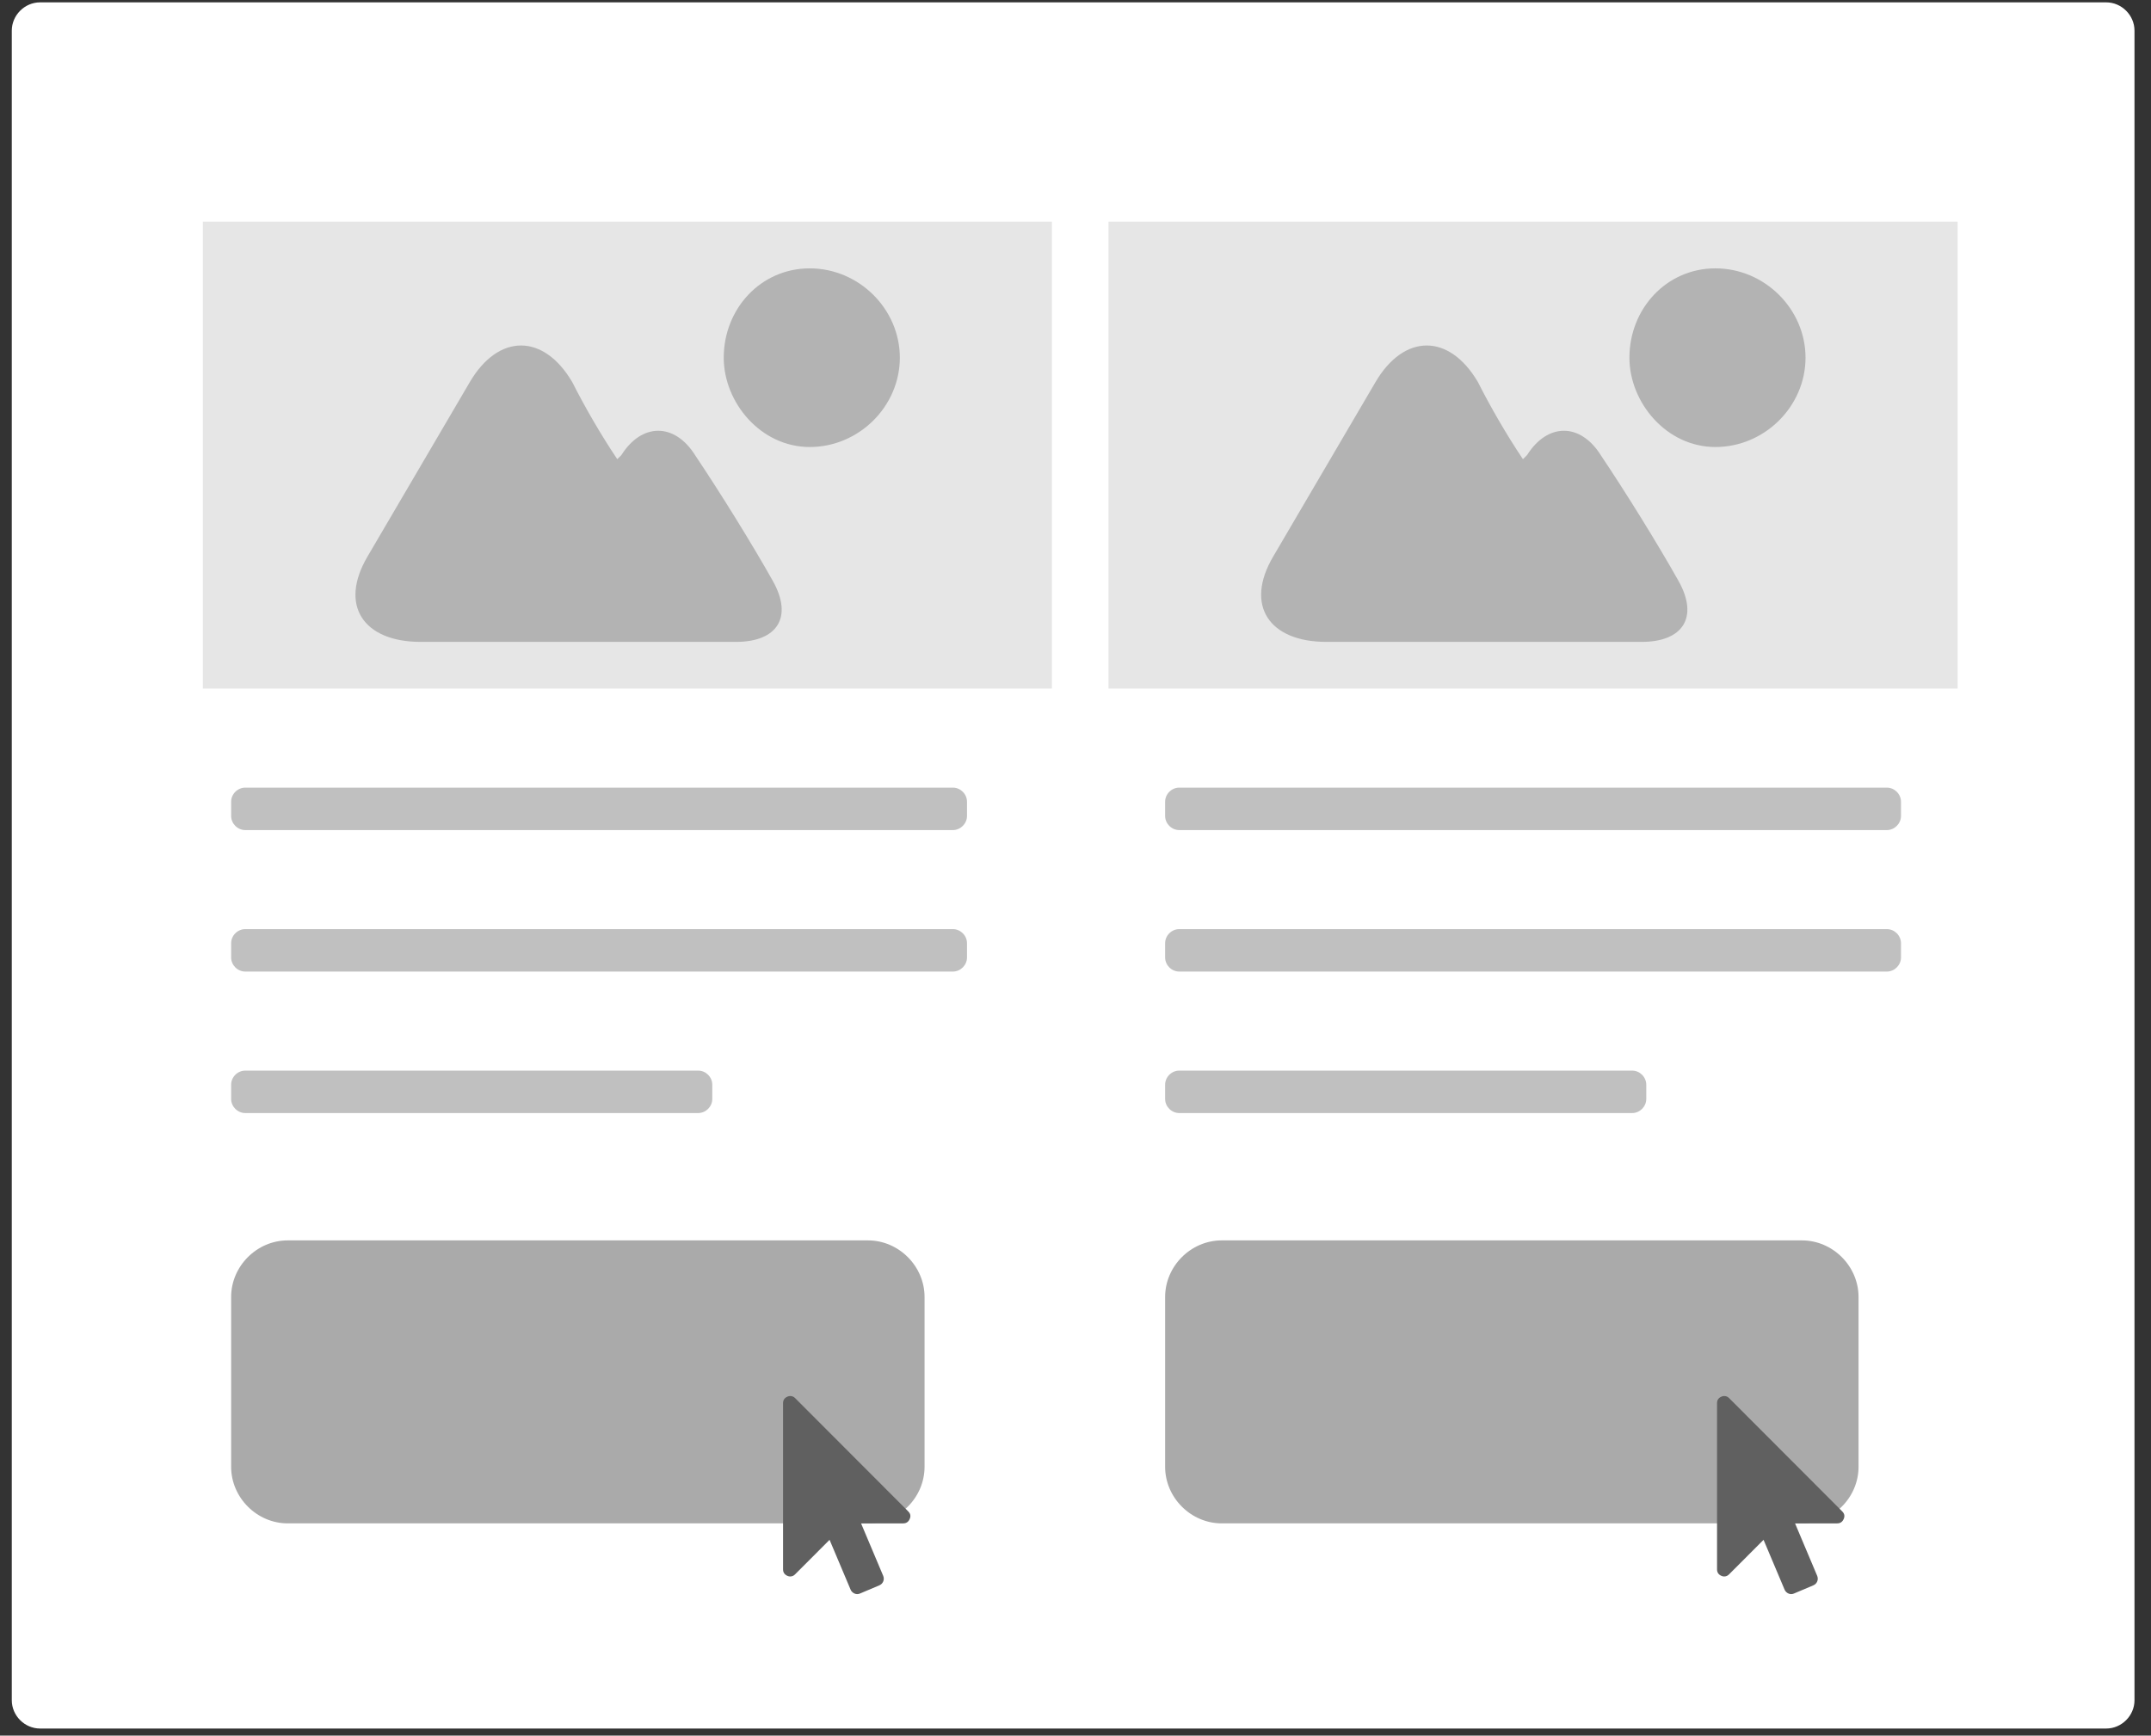
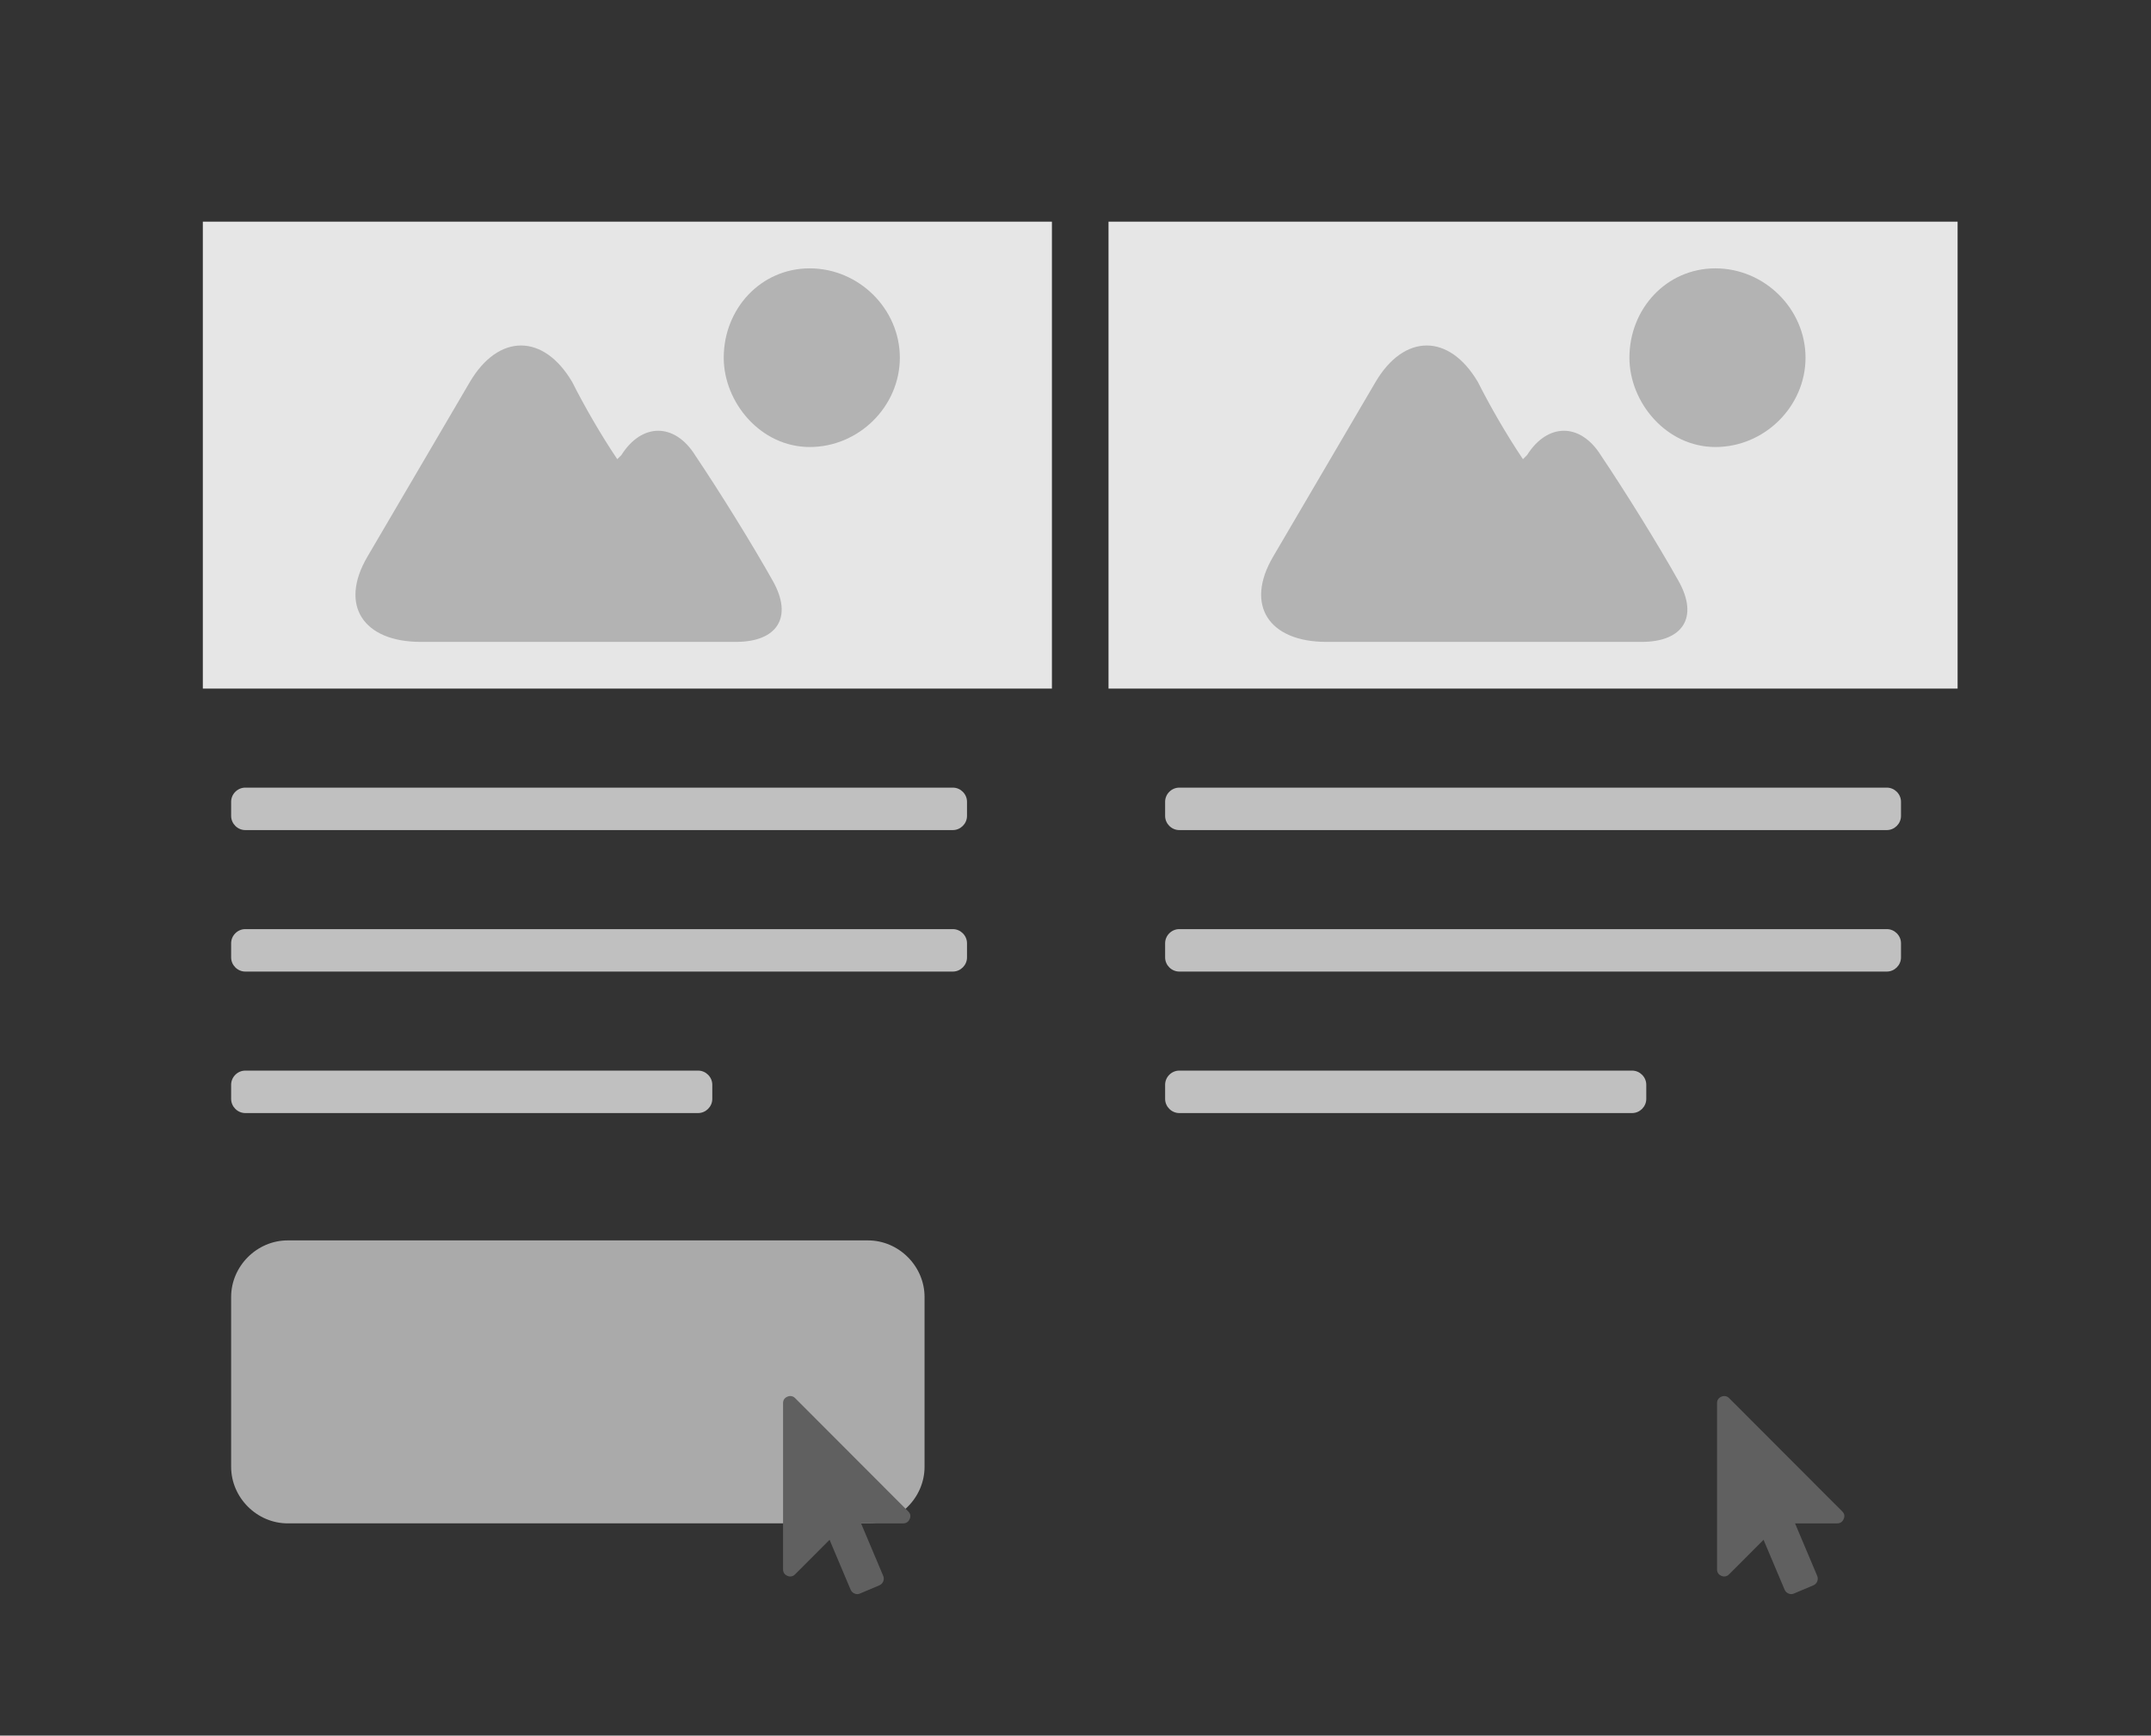
<svg xmlns="http://www.w3.org/2000/svg" height="92" viewBox="0 0 114 92" width="114">
  <rect x="0" y="0" width="114" height="92" fill="#333333" stroke="none" />
  <g fill="none" fill-rule="evenodd">
-     <path d="m2.125.125h109.5c.818 0 1.5.682 1.5 1.5v88.5c0 .818-.682 1.5-1.5 1.5h-109.5c-.818 0-1.5-.682-1.5-1.5v-88.5c0-.818.682-1.5 1.5-1.5z" fill="#fff" />
-     <path d="m2.125.125h109.5c.818 0 1.5.682 1.5 1.5v88.5c0 .818-.682 1.5-1.5 1.5h-109.5c-.818 0-1.5-.682-1.5-1.5v-88.5c0-.818.682-1.5 1.5-1.5z" />
    <g fill="#c0c0c0">
      <path d="m13 41.75h37.5c.409 0 .75.341.75.75v.75c0 .409-.341.75-.75.75h-37.5c-.409 0-.75-.341-.75-.75v-.75c0-.409.341-.75.75-.75z" />
      <path d="m13 49.25h37.5c.409 0 .75.341.75.75v.75c0 .409-.341.75-.75.75h-37.5c-.409 0-.75-.341-.75-.75v-.75c0-.409.341-.75.75-.75z" />
      <path d="m13 56.75h24c.409 0 .75.341.75.75v.75c0 .409-.341.75-.75.75h-24c-.409 0-.75-.341-.75-.75v-.75c0-.409.341-.75.75-.75z" />
    </g>
    <path d="m10.75 11.75h45v24.75h-45z" fill="#e6e6e6" />
    <path d="m47.69 18.96c0 2.583-2.17 4.735-4.775 4.735s-4.558-2.367-4.558-4.735c0-2.583 1.953-4.735 4.558-4.735s4.775 2.152 4.775 4.735m-10.852 5.165c-1.085-1.722-2.821-1.722-3.907 0 0 0-.217.215-.217.215-.868-1.291-1.736-2.798-2.387-4.089-1.519-2.583-3.907-2.583-5.426 0s-3.907 6.672-5.426 9.254c-1.519 2.583-.217 4.52 2.821 4.52h16.712c2.17 0 3.039-1.291 1.953-3.228-1.085-1.937-2.821-4.735-4.124-6.672" fill="#b3b3b3" />
    <path d="m15.25 65.75h30.75c1.635 0 3 1.365 3 3v9c0 1.635-1.365 3-3 3h-30.75c-1.635 0-3-1.365-3-3v-9c0-1.635 1.365-3 3-3z" fill="#aaa" />
    <path d="m48.131 80.112c.122.117.15.251.083.402-.067.158-.182.236-.345.236h-2.234s1.176 2.787 1.176 2.787c.038.099.038.195 0 .289-.038.093-.105.162-.201.206 0 0-1.036.438-1.036.438-.096.041-.191.041-.284 0-.093-.041-.162-.106-.205-.197 0 0-1.119-2.651-1.119-2.651s-1.827 1.829-1.827 1.829c-.073.076-.16.114-.262.114-.047 0-.093-.01-.14-.031-.157-.067-.236-.182-.236-.346v-8.811c0-.166.079-.281.236-.346.047-.02.093-.031.14-.031.105 0 .192.036.262.109 0 0 5.993 6.003 5.993 6.003" fill="#606060" />
    <path d="m58.75 11.75h45v24.75h-45z" fill="#e6e6e6" />
    <path d="m95.69 18.96c0 2.583-2.17 4.735-4.775 4.735s-4.558-2.367-4.558-4.735c0-2.583 1.953-4.735 4.558-4.735s4.775 2.152 4.775 4.735m-10.852 5.165c-1.085-1.722-2.821-1.722-3.907 0 0 0-.217.215-.217.215-.868-1.291-1.736-2.798-2.387-4.089-1.519-2.583-3.907-2.583-5.426 0s-3.907 6.672-5.426 9.254c-1.519 2.583-.217 4.52 2.821 4.52h16.712c2.17 0 3.039-1.291 1.953-3.228-1.085-1.937-2.821-4.735-4.124-6.672" fill="#b3b3b3" />
    <g fill="#c0c0c0">
      <path d="m62.5 41.75h37.5c.409 0 .75.341.75.75v.75c0 .409-.341.75-.75.75h-37.5c-.409 0-.75-.341-.75-.75v-.75c0-.409.341-.75.75-.75z" />
      <path d="m62.5 49.25h37.5c.409 0 .75.341.75.75v.75c0 .409-.341.75-.75.75h-37.5c-.409 0-.75-.341-.75-.75v-.75c0-.409.341-.75.75-.75z" />
      <path d="m62.5 56.75h24c.409 0 .75.341.75.75v.75c0 .409-.341.75-.75.75h-24c-.409 0-.75-.341-.75-.75v-.75c0-.409.341-.75.75-.75z" />
    </g>
-     <path d="m64.75 65.75h30.75c1.635 0 3 1.365 3 3v9c0 1.635-1.365 3-3 3h-30.75c-1.635 0-3-1.365-3-3v-9c0-1.635 1.365-3 3-3z" fill="#aaa" />
    <path d="m97.631 80.112c.122.117.15.251.083.402-.067.158-.182.236-.345.236h-2.234s1.176 2.787 1.176 2.787c.038.099.038.195 0 .289-.038.093-.105.162-.201.206 0 0-1.036.438-1.036.438-.096.041-.191.041-.284 0-.093-.041-.162-.106-.205-.197 0 0-1.119-2.651-1.119-2.651s-1.827 1.829-1.827 1.829c-.073.076-.16.114-.262.114-.047 0-.093-.01-.14-.031-.157-.067-.236-.182-.236-.346v-8.811c0-.166.079-.281.236-.346.047-.02.093-.031.14-.031.105 0 .192.036.262.109 0 0 5.993 6.003 5.993 6.003" fill="#606060" />
  </g>
</svg>